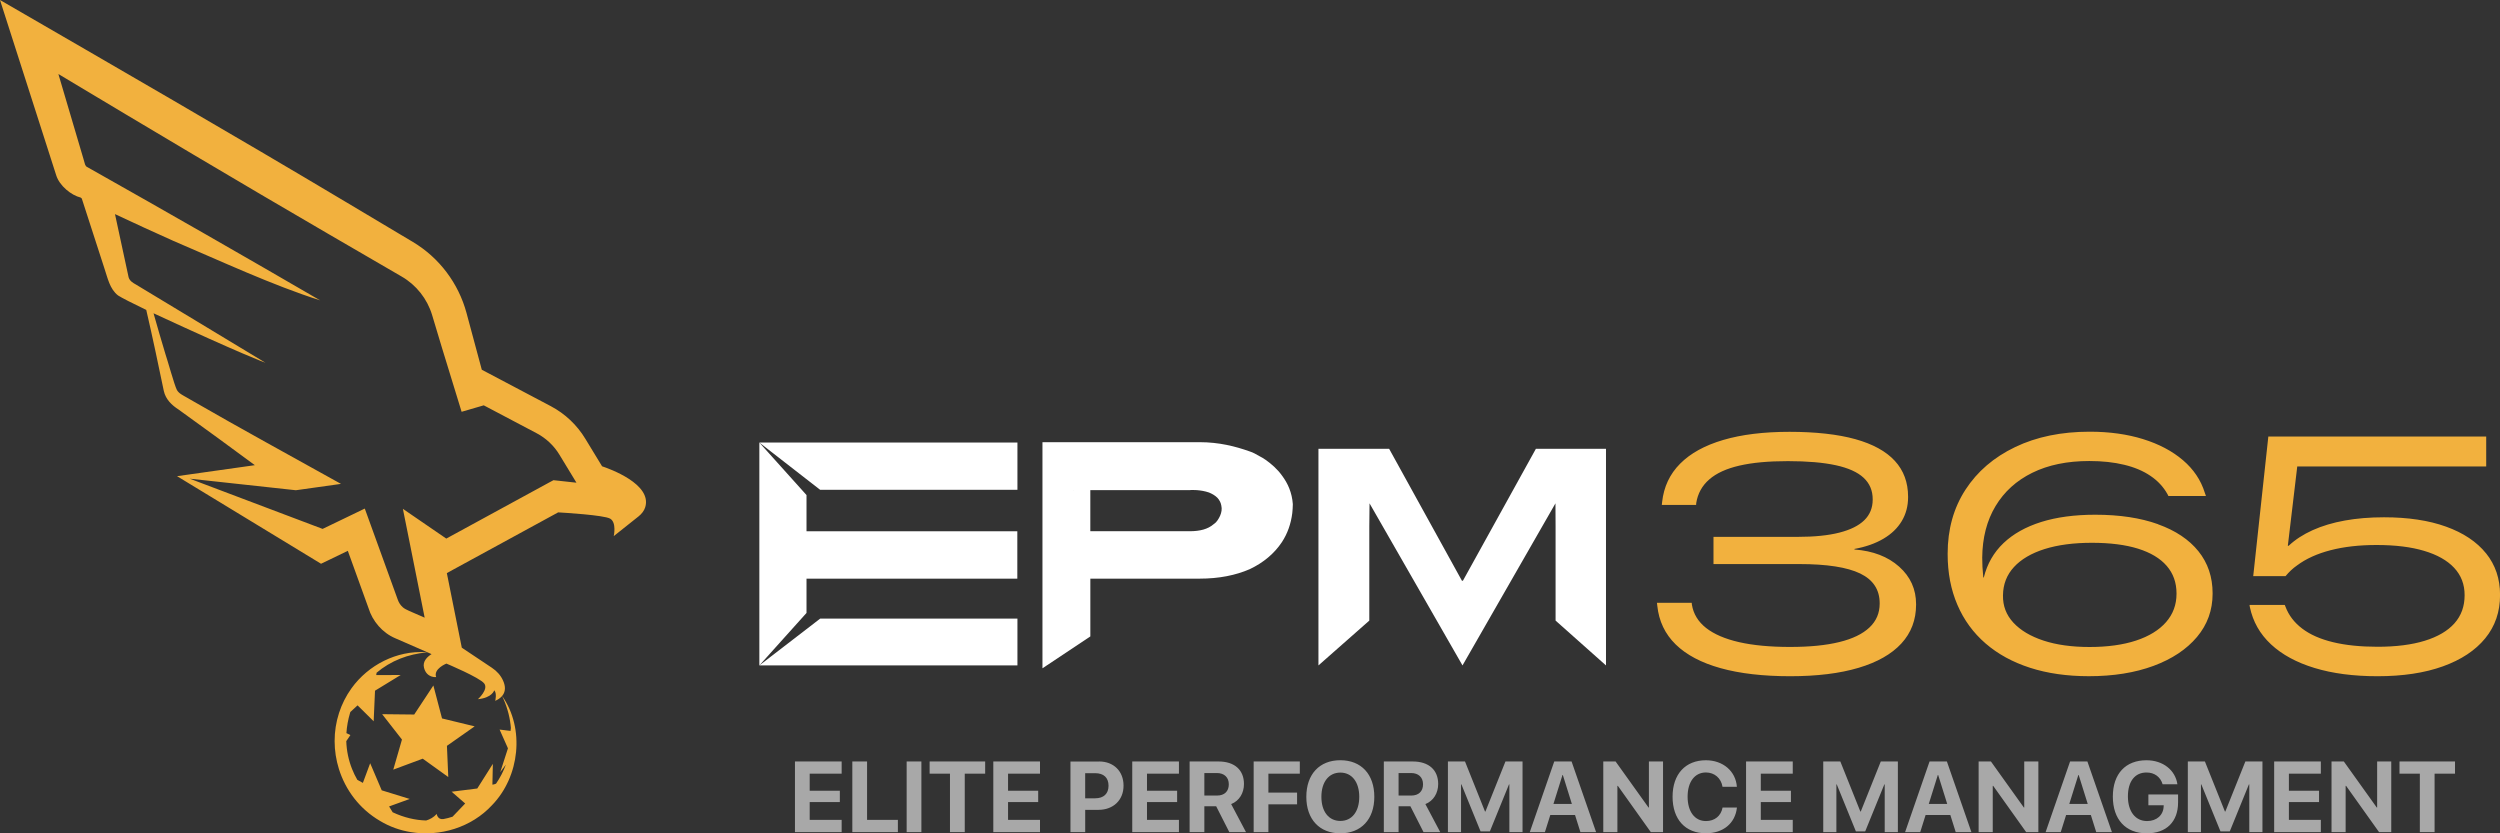
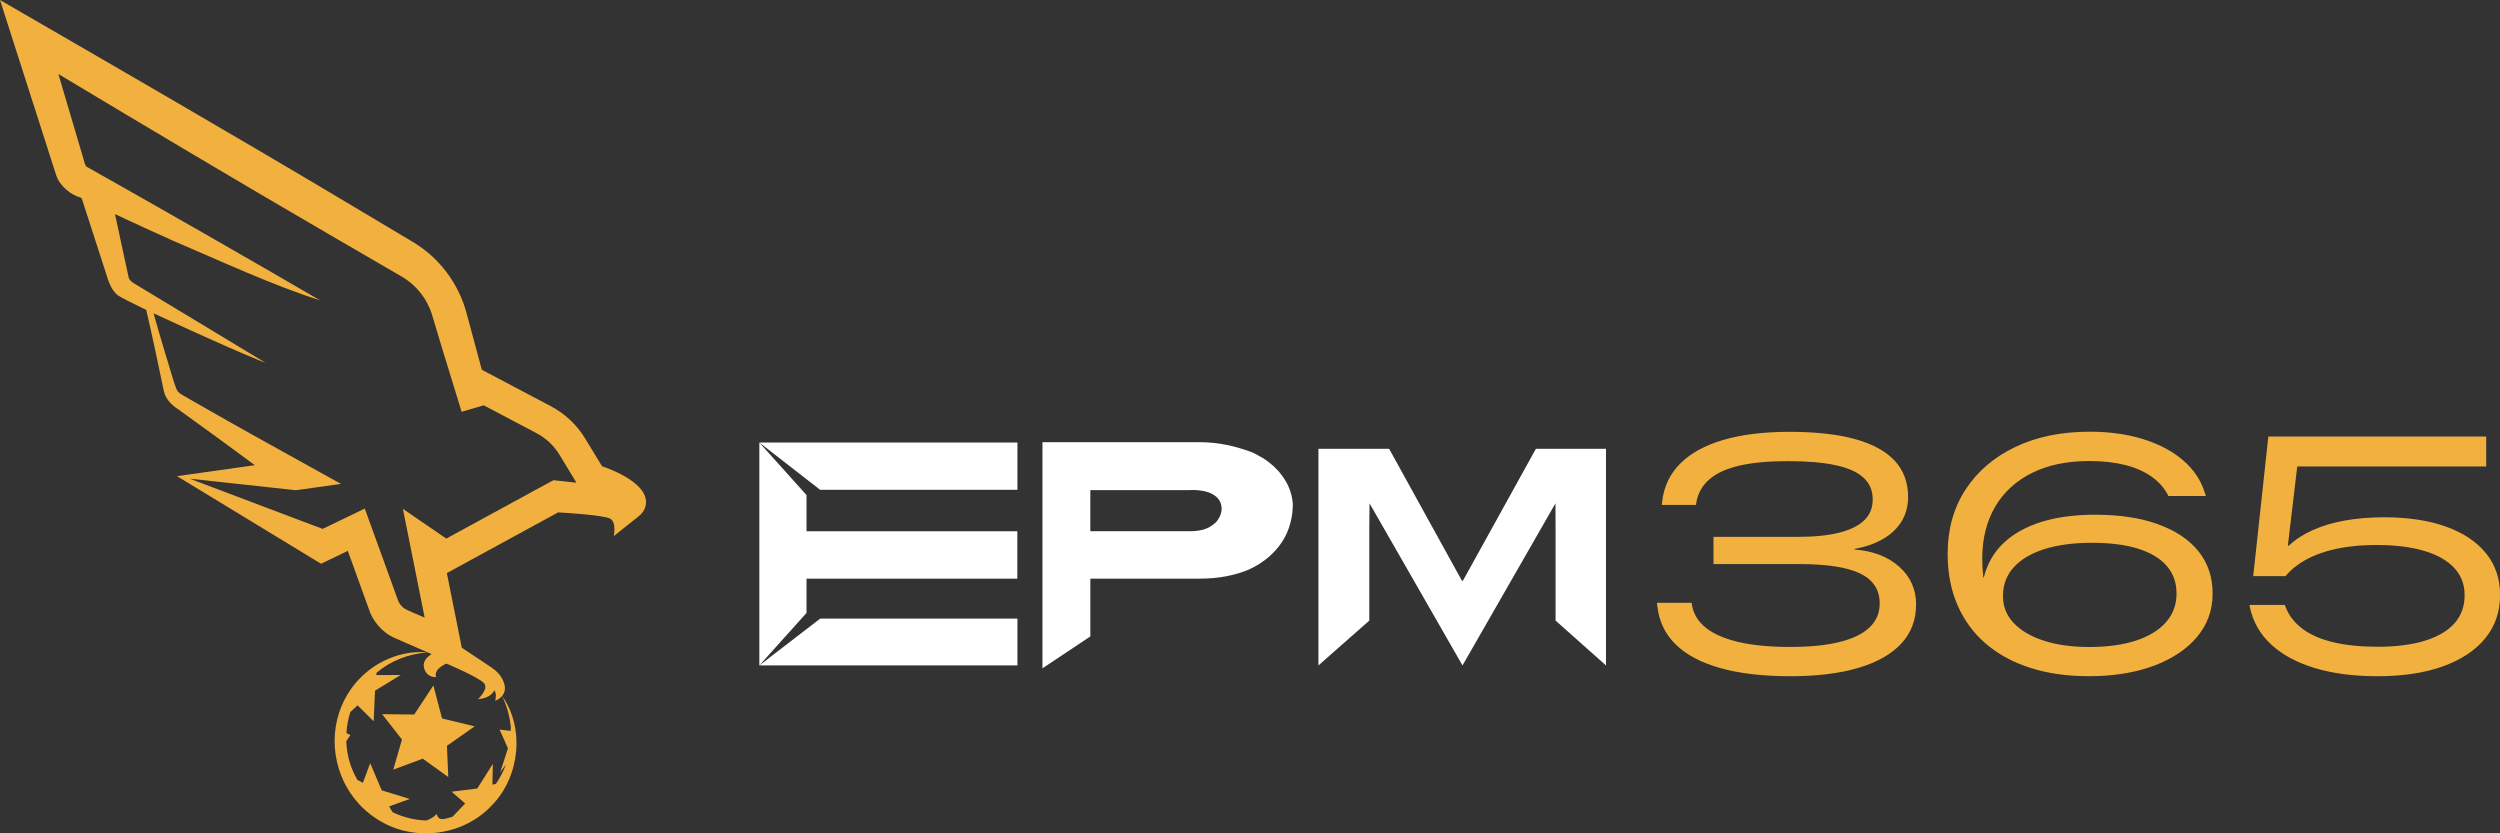
<svg xmlns="http://www.w3.org/2000/svg" width="309" height="103" viewBox="0 0 309 103" fill="none">
  <rect x="0" y="0" width="309" height="103" fill="#333333" stroke="none" />
  <g clip-path="url(#clip0_308_104)">
    <path d="M63.15 90.017C63.054 88.82 62.764 87.598 62.224 86.379C62.172 86.257 62.117 86.14 62.062 86.018C64.887 90.046 64.248 95.986 60.81 99.524C58.275 102.267 54.385 103.446 50.767 102.849C49.444 102.632 48.155 102.179 46.983 101.472C44.448 99.995 42.703 97.657 41.888 95.043C41.194 92.823 41.168 90.392 41.903 88.124C42.248 87.06 42.758 86.025 43.445 85.072C45.532 82.17 49.058 80.395 52.603 80.609C52.688 80.609 52.769 80.613 52.846 80.624C52.805 80.627 52.769 80.635 52.724 80.638C51.597 80.749 50.498 80.996 49.466 81.404C48.361 81.843 47.387 82.439 46.55 83.146L46.498 83.441L49.525 83.43L46.351 85.37L46.23 88.124L46.186 89.151L45.15 88.124L44.195 87.182L43.302 88.003C43.288 88.043 43.28 88.08 43.265 88.124C43.023 88.938 42.869 89.774 42.817 90.613L43.309 90.856L42.799 91.608C42.839 92.775 43.074 93.942 43.512 95.039C43.695 95.503 43.912 95.952 44.165 96.387L44.852 96.766L45.492 95.039L45.752 94.336L46.054 95.039L47.181 97.683L50.645 98.751L48.092 99.675L48.533 100.397C49.929 101.052 51.325 101.376 52.677 101.413C53.143 101.273 53.599 101.026 53.977 100.603C53.977 100.603 54.08 101.336 54.789 101.24C55.182 101.166 55.564 101.071 55.935 100.945L57.496 99.311L55.818 97.856L58.991 97.458L60.916 94.413L60.861 96.983C60.861 96.983 61.071 96.965 61.309 96.862C61.809 96.136 62.217 95.349 62.525 94.505L61.834 95.433L62.782 92.491L61.75 90.175L63.102 90.341C63.102 90.341 63.12 90.212 63.139 90.013M74.423 57.636C75.331 57.938 80.617 59.831 79.753 62.684C79.614 63.137 79.305 63.52 78.938 63.815L75.86 66.263C75.86 66.263 76.234 64.588 75.422 64.109C74.658 63.66 69.604 63.366 68.99 63.329L55.95 70.439C55.95 70.439 55.52 70.678 55.23 70.837C55.814 73.775 56.563 77.483 57.078 80.053L60.806 82.542C61.397 82.936 61.89 83.466 62.176 84.118C62.448 84.711 62.562 85.425 62.066 86.018C62.051 86.037 62.037 86.051 62.018 86.07C61.834 86.272 61.57 86.464 61.21 86.626C61.21 86.626 61.445 85.665 61.085 85.319C61.085 85.319 60.85 86.246 59.072 86.419C59.072 86.419 60.417 85.208 59.847 84.475C59.282 83.739 55.175 82.019 55.175 82.019C55.175 82.019 53.54 82.667 53.907 83.687C53.907 83.687 52.746 83.827 52.409 82.542C52.199 81.732 52.842 81.161 53.338 80.848C53.231 80.804 53.125 80.756 53.022 80.708C52.963 80.679 52.901 80.657 52.846 80.631C51.718 80.138 50.656 79.674 49.933 79.357L48.831 78.878C47.27 78.208 46.046 76.791 45.547 75.159L42.99 68.082L40.599 69.239L39.68 69.68L38.81 69.15C35.654 67.232 24.843 60.656 21.883 58.855L27.117 58.115C27.117 58.115 29.31 57.806 31.5 57.496C28.37 55.188 25.229 52.886 22.07 50.618C21.218 50.073 20.476 49.352 20.248 48.328C19.579 45.099 18.841 41.593 18.077 38.305C16.365 37.484 15.061 36.821 14.598 36.523C13.551 35.72 13.301 34.332 12.897 33.147C12.541 32.057 10.943 27.126 10.106 24.53C10.054 24.49 10.017 24.457 9.966 24.416C8.827 24.147 7.343 22.969 6.939 21.64C5.132 16.003 1.8 5.608 0 0C13.922 8.06 28.976 16.746 42.74 24.961C44.893 26.231 48.092 28.142 51.046 29.914C54.293 31.861 56.666 35.002 57.661 38.681C58.29 41 58.951 43.471 59.55 45.699L68.079 50.202C69.839 51.134 71.323 52.529 72.355 54.245L74.42 57.64M68.417 59.352C68.707 59.385 70.247 59.551 71.249 59.661L69.152 56.211C68.472 55.084 67.492 54.164 66.331 53.549L59.792 50.099L57.055 50.898L54.609 42.93L53.408 38.935C52.798 36.924 51.453 35.227 49.646 34.181C46.487 32.351 42.689 30.149 40.485 28.857C29.762 22.623 18.143 15.701 7.215 9.15C8.423 13.248 9.915 18.293 10.311 19.626L10.513 20.329C10.546 20.384 10.59 20.469 10.62 20.524C10.708 20.627 10.69 20.594 11.274 20.925C20.777 26.283 30.339 31.758 39.566 37.123C33.718 35.267 27.198 32.23 21.423 29.77C19.01 28.695 16.608 27.587 14.212 26.463C14.631 28.422 15.057 30.381 15.057 30.381L15.895 34.27C16.027 34.711 16.387 34.94 16.795 35.164C17.592 35.647 31.573 44.093 32.811 44.837C32.653 44.782 29.975 43.817 18.977 38.721C19.451 40.404 19.939 42.076 20.442 43.747C20.681 44.421 21.545 47.577 21.86 48.192C22.092 48.63 22.632 48.869 23.021 49.097L23.855 49.576C29.799 53.008 36.132 56.458 42.145 59.809L36.572 60.593L23.447 59.164L39.875 65.372L43.221 63.76L45.087 62.858C45.642 64.382 48.559 72.438 49.169 74.132C49.294 74.489 49.503 74.81 49.789 75.06C50.127 75.369 50.998 75.679 51.417 75.877L52.489 76.345L50.708 67.434L49.797 62.891C51.024 63.727 53.503 65.431 55.16 66.569L67.892 59.628L68.41 59.352M53.569 84.718L51.196 88.316L48.467 88.286L47.233 88.272L49.683 91.409L48.728 94.715L48.607 95.128L52.251 93.773L55.406 96.041L55.241 92.186L58.668 89.778L54.635 88.798L53.562 84.715L53.569 84.718Z" fill="#F2B13E" />
    <path d="M229.217 67.918C231.505 68.091 233.346 68.801 234.738 70.042C236.13 71.283 236.828 72.829 236.828 74.682V74.722C236.828 76.615 236.222 78.216 235.01 79.535C233.798 80.849 232.034 81.854 229.717 82.543C227.402 83.235 224.581 83.581 221.264 83.581C217.947 83.581 215.034 83.25 212.661 82.583C210.284 81.921 208.436 80.941 207.118 79.656C205.799 78.367 205.039 76.773 204.84 74.866L204.8 74.505H209.098L209.116 74.726C209.303 75.878 209.891 76.843 210.872 77.616C211.856 78.386 213.216 78.971 214.949 79.369C216.683 79.763 218.781 79.962 221.246 79.962C223.711 79.962 225.702 79.759 227.34 79.358C228.978 78.957 230.22 78.356 231.065 77.557C231.91 76.758 232.328 75.775 232.328 74.608V74.567C232.328 72.888 231.524 71.662 229.919 70.885C228.313 70.108 225.801 69.718 222.388 69.718H211.787V66.356H222.208C224.258 66.356 225.966 66.183 227.34 65.833C228.714 65.484 229.742 64.972 230.433 64.294C231.123 63.617 231.465 62.766 231.465 61.746V61.706C231.465 60.631 231.09 59.747 230.341 59.051C229.592 58.355 228.442 57.836 226.895 57.501C225.349 57.166 223.376 56.996 220.981 56.996C218.586 56.996 216.602 57.18 214.997 57.549C213.392 57.917 212.147 58.488 211.261 59.261C210.376 60.034 209.843 61.002 209.656 62.17L209.638 62.409H205.399L205.439 62.048C205.641 60.185 206.379 58.605 207.658 57.317C208.936 56.028 210.714 55.048 212.992 54.378C215.269 53.708 217.998 53.373 221.183 53.373C224.368 53.373 227.149 53.675 229.316 54.279C231.483 54.883 233.114 55.778 234.205 56.967C235.296 58.153 235.84 59.633 235.84 61.404V61.444C235.84 62.545 235.579 63.532 235.058 64.405C234.536 65.277 233.779 66.007 232.788 66.588C231.796 67.174 230.606 67.594 229.213 67.847V67.929M266.73 64.799C268.897 65.576 270.565 66.691 271.729 68.138C272.894 69.589 273.478 71.32 273.478 73.334V73.374C273.478 75.414 272.835 77.2 271.549 78.728C270.264 80.256 268.475 81.449 266.179 82.3C263.883 83.15 261.216 83.578 258.178 83.578C255.486 83.578 253.068 83.231 250.919 82.539C248.771 81.847 246.938 80.845 245.417 79.531C243.896 78.216 242.735 76.626 241.934 74.759C241.13 72.892 240.729 70.801 240.729 68.477V68.437C240.729 65.432 241.46 62.799 242.926 60.535C244.392 58.274 246.445 56.514 249.083 55.251C251.72 53.988 254.788 53.358 258.281 53.358C260.716 53.358 262.921 53.664 264.886 54.275C266.855 54.886 268.497 55.755 269.816 56.882C271.134 58.009 272.034 59.353 272.515 60.907L272.655 61.308H268.016L267.894 61.065C267.398 60.181 266.704 59.43 265.804 58.823C264.908 58.211 263.824 57.751 262.549 57.446C261.278 57.136 259.839 56.982 258.233 56.982C255.515 56.982 253.171 57.464 251.206 58.429C249.237 59.393 247.72 60.77 246.647 62.556C245.575 64.342 245.027 66.459 245.002 68.915C245.002 69.291 245.013 69.67 245.031 70.053C245.049 70.414 245.086 70.863 245.134 71.371H245.2C245.615 69.696 246.423 68.282 247.628 67.133C248.833 65.984 250.391 65.115 252.297 64.515C254.204 63.919 256.43 63.62 258.975 63.62C261.973 63.62 264.559 64.011 266.726 64.788M269.018 73.352C269.018 72.012 268.614 70.874 267.802 69.939C266.991 69.007 265.811 68.3 264.258 67.814C262.704 67.332 260.805 67.089 258.556 67.089C256.308 67.089 254.347 67.347 252.712 67.862C251.077 68.378 249.817 69.122 248.925 70.086C248.036 71.051 247.584 72.215 247.569 73.57L247.558 73.581L247.569 73.588C247.544 74.877 247.966 75.996 248.844 76.95C249.722 77.903 250.964 78.644 252.569 79.174C254.174 79.704 256.077 79.969 258.274 79.969C260.47 79.969 262.41 79.704 264.015 79.174C265.62 78.644 266.855 77.885 267.722 76.898C268.585 75.911 269.018 74.74 269.018 73.385V73.345V73.352ZM307.273 68.392C306.124 66.964 304.474 65.863 302.333 65.093C300.191 64.32 297.634 63.937 294.662 63.937C292.91 63.937 291.294 64.07 289.814 64.338C288.333 64.607 287.014 65.001 285.846 65.528C284.682 66.051 283.69 66.695 282.874 67.461H282.775L283.94 57.659H307.295V53.955H280.366L278.499 71.206H282.496C282.709 70.952 282.933 70.712 283.168 70.491C283.403 70.27 283.646 70.072 283.899 69.898C285.009 69.066 286.397 68.437 288.058 68.006C289.718 67.575 291.614 67.362 293.74 67.362C296.044 67.362 298.005 67.601 299.625 68.087C301.245 68.569 302.483 69.272 303.339 70.189C304.195 71.11 304.625 72.226 304.625 73.54V73.581C304.625 74.95 304.206 76.103 303.372 77.042C302.535 77.981 301.315 78.699 299.706 79.196C298.101 79.693 296.15 79.94 293.862 79.94C291.76 79.94 289.927 79.752 288.37 79.376C286.812 79.001 285.538 78.441 284.557 77.697C283.572 76.953 282.878 76.044 282.478 74.969L282.397 74.766H278.04L278.081 75.028C278.455 76.825 279.326 78.364 280.692 79.638C282.059 80.912 283.855 81.888 286.085 82.565C288.315 83.243 290.908 83.581 293.865 83.581C296.984 83.581 299.677 83.176 301.939 82.362C304.202 81.549 305.947 80.396 307.17 78.901C308.397 77.406 309.007 75.624 309.007 73.558V73.518C309.007 71.533 308.43 69.825 307.281 68.396" fill="#F2B13E" />
    <path d="M198.5 55.474V82.247L192.27 76.706V65.103L192.255 62.213L180.765 82.247L169.274 62.213L169.245 65.103V76.706L162.96 82.247V55.474H171.699L180.695 71.779H180.816L189.834 55.474H198.5ZM125.755 76.463H101.371L93.856 82.247H125.755V76.463ZM101.371 60.541H125.755V54.697H93.856L101.371 60.541ZM93.856 71.153V82.247L99.685 75.759V71.525H125.741V65.663H99.685V61.189L93.856 54.701V71.16V71.153ZM156.381 56.8C157.126 57.323 157.876 57.971 158.46 58.788C159.176 59.735 159.694 60.906 159.793 62.305V62.338C159.793 62.695 159.76 63.056 159.727 63.413C159.565 64.717 159.143 65.954 158.427 67.029C157.516 68.395 156.186 69.537 154.463 70.35C152.74 71.098 150.694 71.521 148.259 71.521H134.766V78.664L128.848 82.601V54.657L128.859 54.675V54.653H148.255C150.69 54.653 152.707 55.172 154.459 55.795C154.882 55.924 155.271 56.152 155.727 56.413C155.954 56.513 156.182 56.675 156.377 56.804M132.694 60.578H132.643L132.658 60.596L132.694 60.578ZM150.433 64.389C150.562 64.194 151.179 63.38 150.951 62.467C150.885 62.077 150.69 61.815 150.628 61.719C150.562 61.653 150.529 61.59 150.466 61.524C150.173 61.23 149.816 61.034 149.427 60.872C148.387 60.515 147.249 60.548 147.054 60.578H134.763V65.659H147.054C148.321 65.659 149.295 65.398 149.978 64.812C150.077 64.746 150.173 64.65 150.301 64.551C150.334 64.485 150.4 64.422 150.43 64.389" fill="white" />
-     <path d="M104.028 102.849H98.257V94.118H104.028V95.624H100.079V97.731H103.804V99.134H100.079V101.335H104.028V102.849ZM110.978 102.849H105.347V94.118H107.169V101.339H110.978V102.853V102.849ZM112.062 102.849V94.118H113.884V102.849H112.062ZM117.417 102.849V95.624H114.901V94.118H121.767V95.624H119.243V102.849H117.421H117.417ZM128.544 102.849H122.773V94.118H128.544V95.624H124.595V97.731H128.32V99.134H124.595V101.335H128.544V102.849ZM135.851 94.118C137.636 94.118 138.87 95.311 138.87 97.108C138.87 98.905 137.595 100.098 135.762 100.098H134.131V102.853H132.309V94.122H135.854L135.851 94.118ZM134.131 98.67H135.362C136.405 98.67 137.015 98.114 137.015 97.116C137.015 96.118 136.413 95.566 135.366 95.566H134.128V98.67H134.131ZM145.717 102.849H139.946V94.118H145.717V95.624H141.768V97.731H145.493V99.134H141.768V101.335H145.717V102.849ZM148.858 102.849H147.036V94.118H150.603C152.609 94.118 153.755 95.179 153.755 96.902C153.755 98.022 153.174 98.99 152.171 99.384L154.008 102.853H151.944L150.32 99.656H148.858V102.853V102.849ZM148.858 98.331H150.427C151.345 98.331 151.881 97.804 151.881 96.939C151.881 96.074 151.316 95.547 150.408 95.547H148.858V98.331ZM154.952 102.849V94.118H160.657V95.624H156.774V97.966H160.319V99.413H156.774V102.849H154.952ZM169.866 98.486C169.866 101.262 168.243 103 165.664 103C163.085 103 161.462 101.262 161.462 98.486C161.462 95.709 163.078 93.964 165.664 93.964C168.25 93.964 169.866 95.702 169.866 98.486ZM163.324 98.486C163.324 100.312 164.235 101.468 165.668 101.468C167.1 101.468 168.004 100.312 168.004 98.486C168.004 96.659 167.093 95.492 165.668 95.492C164.242 95.492 163.324 96.656 163.324 98.486ZM172.864 102.849H171.042V94.118H174.609C176.614 94.118 177.76 95.179 177.76 96.902C177.76 98.022 177.18 98.99 176.177 99.384L178.014 102.853H175.949L174.326 99.656H172.864V102.853V102.849ZM172.864 98.331H174.432C175.351 98.331 175.887 97.804 175.887 96.939C175.887 96.074 175.321 95.547 174.414 95.547H172.864V98.331ZM186.558 102.849V96.954H186.511L184.145 102.764H182.999L180.633 96.954H180.585V102.849H178.962V94.118H181.074L183.55 100.308H183.598L186.073 94.118H188.186V102.849H186.562H186.558ZM194.677 100.732H191.617L190.952 102.849H189.082L192.105 94.118H194.247L197.277 102.849H195.338L194.673 100.732H194.677ZM192.006 99.365H194.283L193.167 95.79H193.123L192.006 99.365ZM198.166 102.849V94.118H199.687L203.757 99.807H203.805V94.118H205.55V102.849H204.04L199.966 97.13H199.911V102.849H198.166ZM206.729 98.482C206.729 95.669 208.331 93.968 210.851 93.968C212.944 93.968 214.539 95.3 214.678 97.252H212.904C212.735 96.18 211.912 95.477 210.851 95.477C209.473 95.477 208.588 96.633 208.588 98.471C208.588 100.308 209.462 101.483 210.858 101.483C211.938 101.483 212.717 100.846 212.911 99.811H214.686C214.48 101.759 212.988 102.992 210.851 102.992C208.316 102.992 206.729 101.291 206.729 98.471V98.482ZM221.584 102.849H215.813V94.118H221.584V95.624H217.635V97.731H221.36V99.134H217.635V101.335H221.584V102.849ZM232.95 102.849V96.954H232.902L230.536 102.764H229.39L227.025 96.954H226.977V102.849H225.353V94.118H227.465L229.941 100.308H229.989L232.465 94.118H234.577V102.849H232.953H232.95ZM241.064 100.732H238.004L237.34 102.849H235.47L238.493 94.118H240.635L243.665 102.849H241.726L241.061 100.732H241.064ZM238.397 99.365H240.675L239.558 95.79H239.514L238.397 99.365ZM244.558 102.849V94.118H246.079L250.149 99.807H250.196V94.118H251.941V102.849H250.432L246.358 97.13H246.303V102.849H244.558ZM258.432 100.732H255.372L254.707 102.849H252.838L255.861 94.118H258.002L261.033 102.849H259.093L258.429 100.732H258.432ZM255.765 99.365H258.043L256.926 95.79H256.882L255.765 99.365ZM265.342 103C262.741 103 261.147 101.295 261.147 98.456C261.147 95.617 262.741 93.968 265.302 93.968C267.337 93.968 268.868 95.172 269.129 96.939H267.3C267.035 96.026 266.293 95.481 265.309 95.481C263.873 95.481 263.009 96.575 263.009 98.434C263.009 100.293 263.928 101.483 265.375 101.483C266.565 101.483 267.392 100.75 267.428 99.668L267.436 99.528H265.54V98.195H269.21V99.181C269.21 101.56 267.774 103 265.346 103H265.342ZM278.012 102.849V96.954H277.964L275.598 102.764H274.452L272.086 96.954H272.039V102.849H270.415V94.118H272.527L275.003 100.308H275.051L277.527 94.118H279.639V102.849H278.015H278.012ZM286.857 102.849H281.086V94.118H286.857V95.624H282.908V97.731H286.633V99.134H282.908V101.335H286.857V102.849ZM288.176 102.849V94.118H289.697L293.767 99.807H293.815V94.118H295.559V102.849H294.05L289.976 97.13H289.921V102.849H288.176ZM299.093 102.849V95.624H296.577V94.118H303.439V95.624H300.915V102.849H299.093Z" fill="#A8A8A8" />
  </g>
  <defs>
    <clipPath id="clip0_308_104">
      <rect width="309" height="103" fill="white" />
    </clipPath>
  </defs>
</svg>